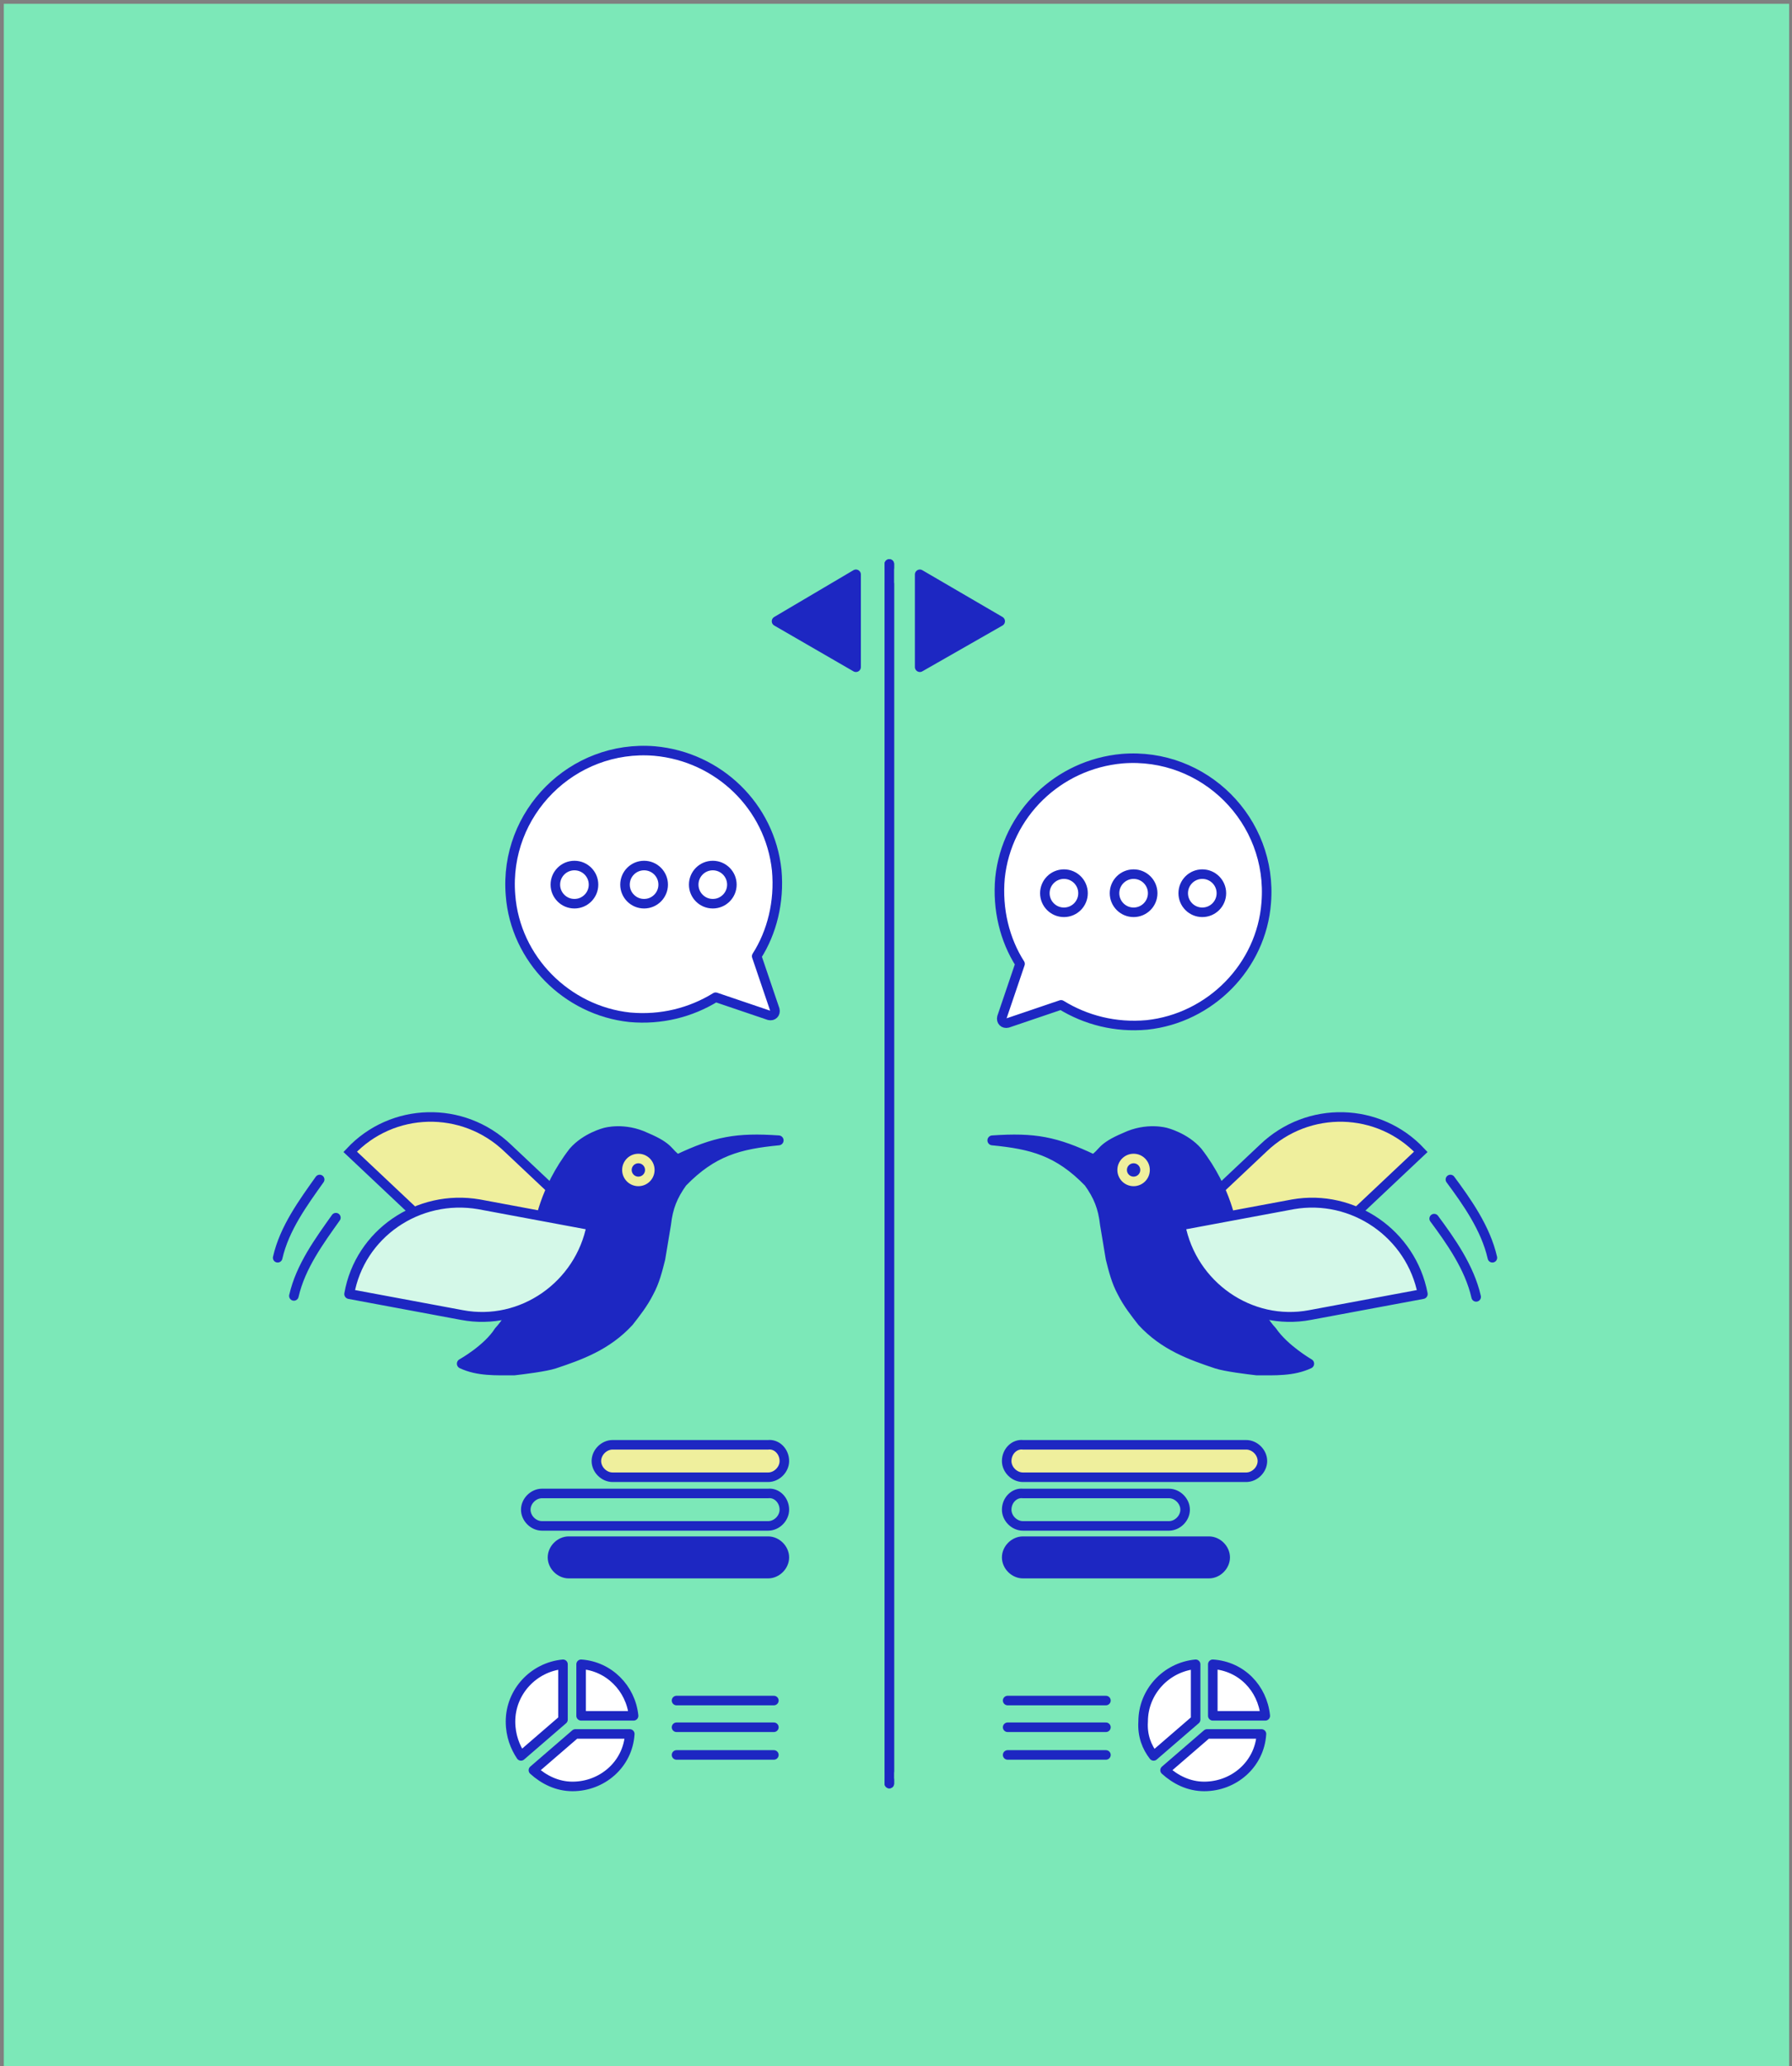
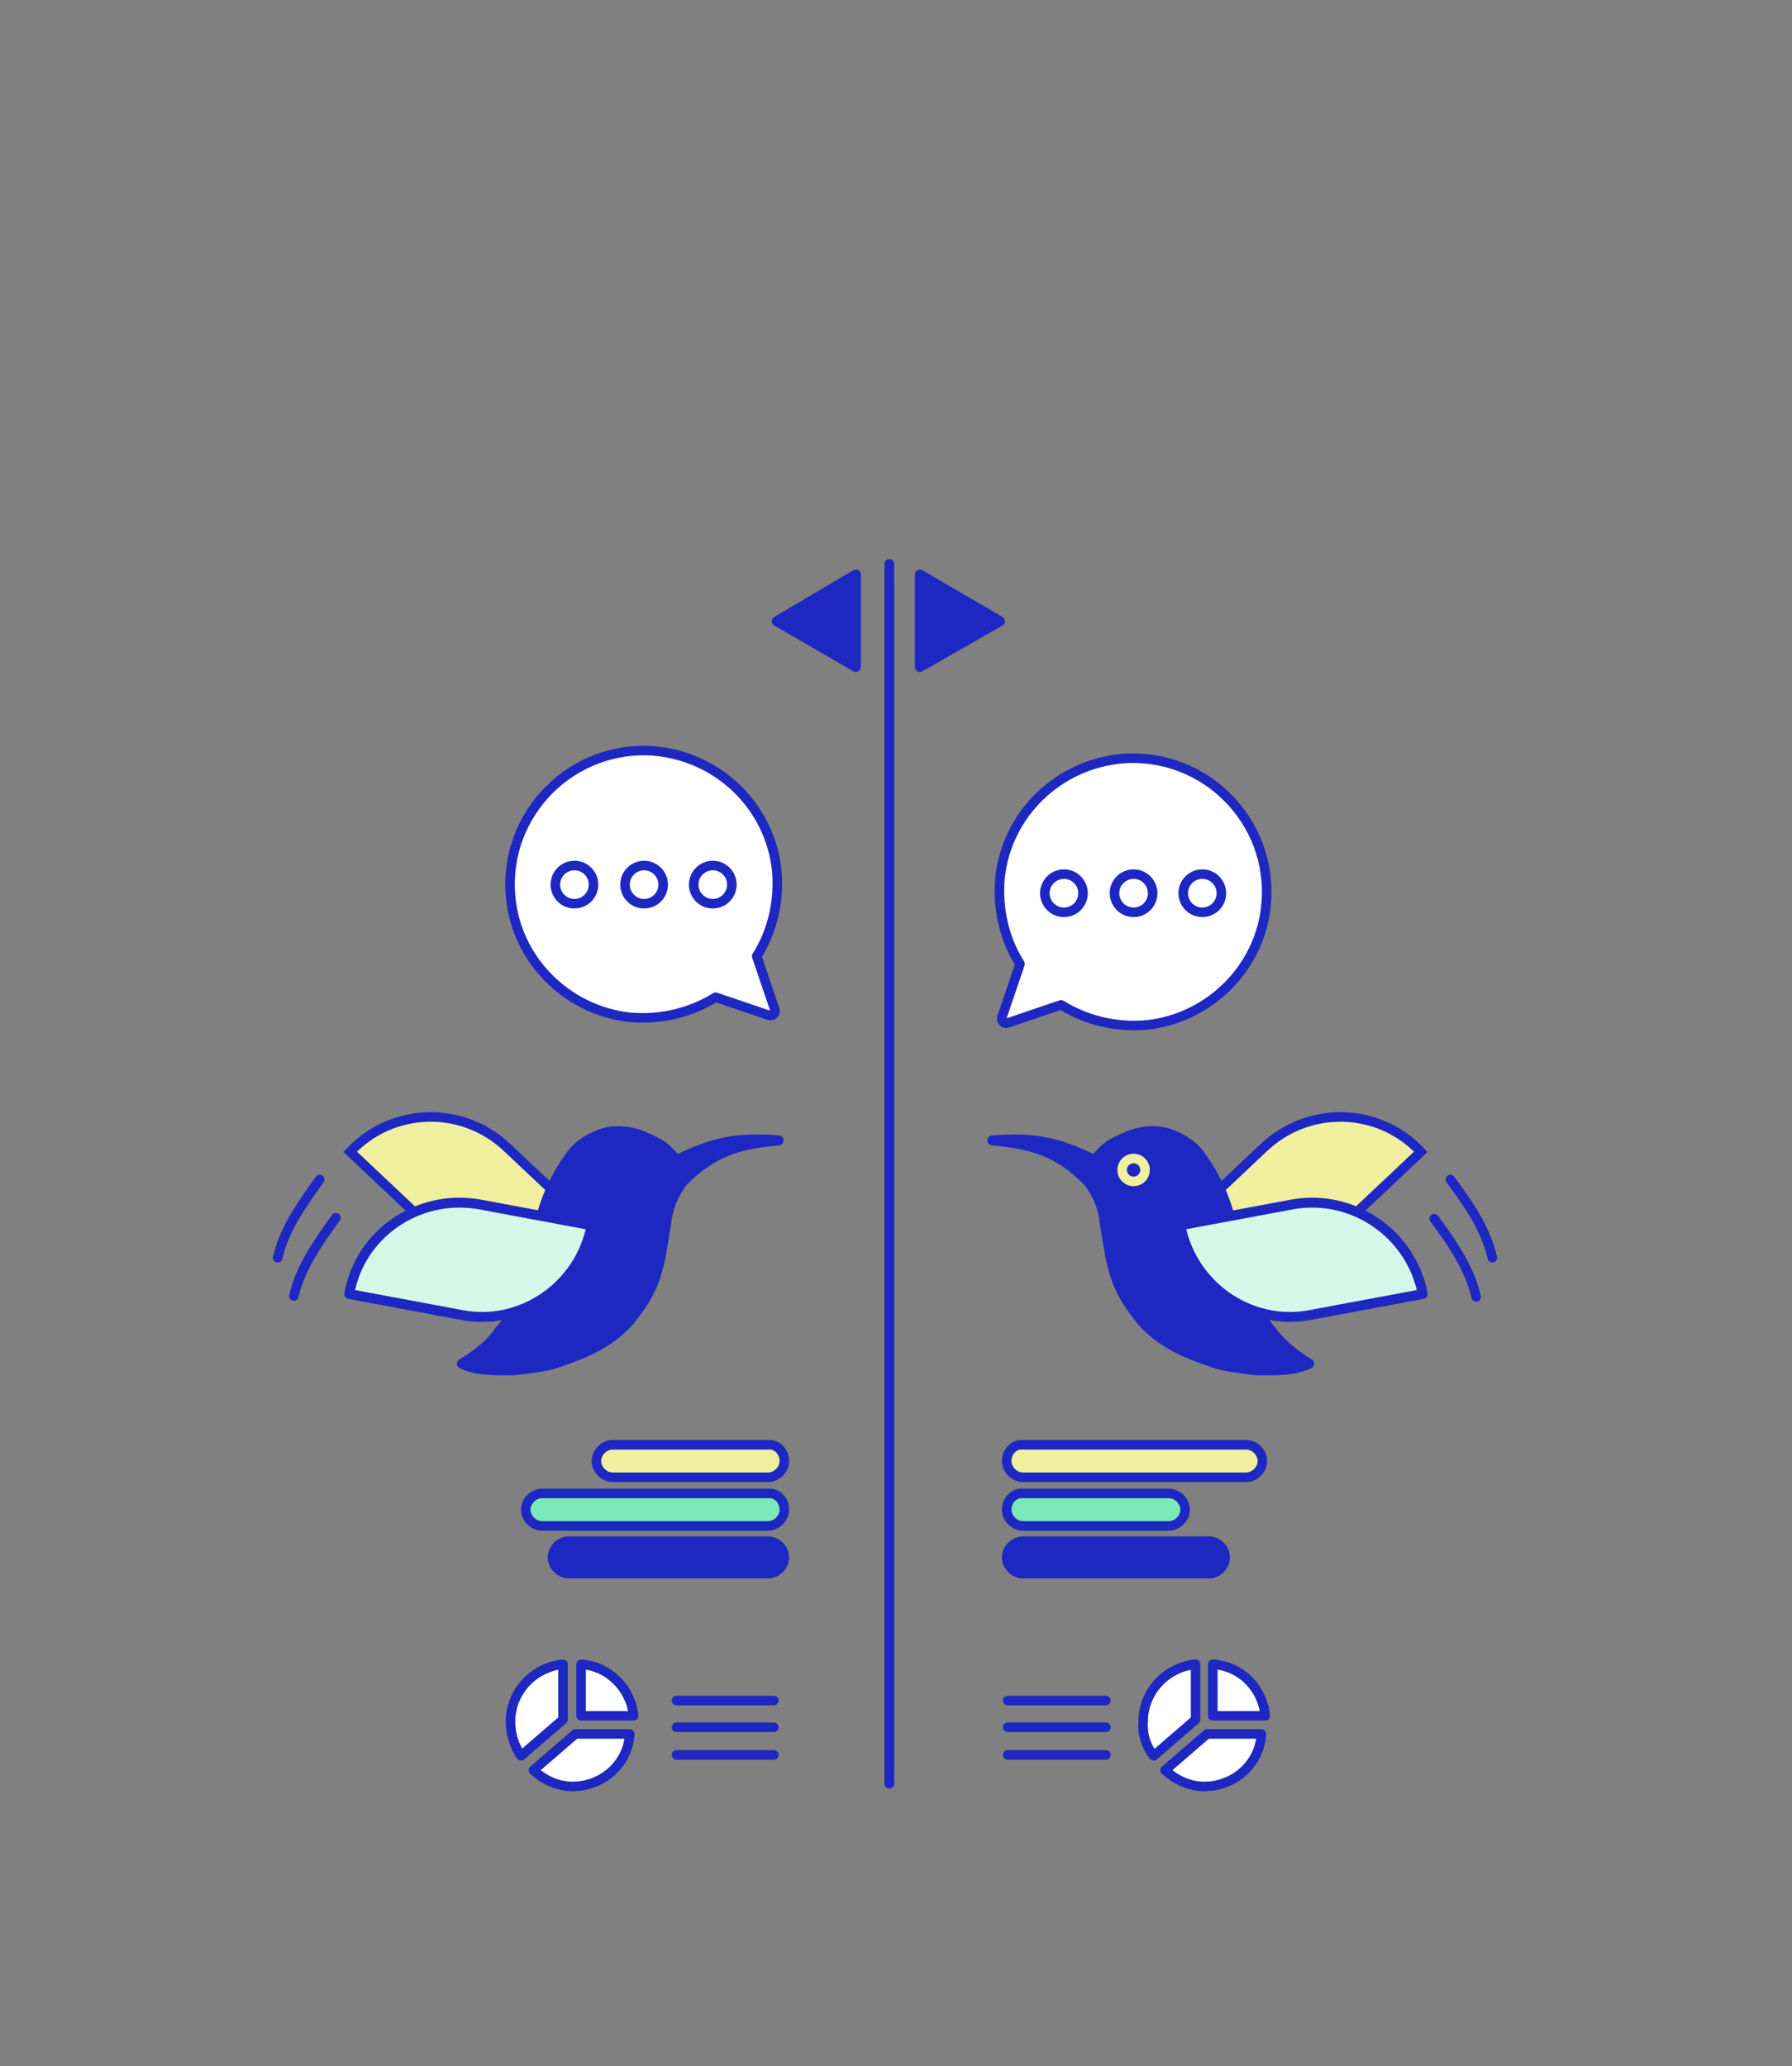
<svg xmlns="http://www.w3.org/2000/svg" version="1.1" id="Layer_1" x="0px" y="0px" viewBox="0 0 187.8 216.5" style="enable-background:new 0 0 187.8 216.5;" xml:space="preserve">
  <rect x="0" y="0" width="187.8" height="216.5" fill="#808080" stroke="none" />
  <style type="text/css">
	.st0{fill:#7CE8B8;}
	.st1{fill:none;stroke:#1D27C2;stroke-linecap:round;stroke-miterlimit:10;}
	.st2{fill:#FFFFFF;stroke:#1D27C2;stroke-linecap:round;stroke-linejoin:round;stroke-miterlimit:10;}
	.st3{fill:none;stroke:#1D27C2;stroke-miterlimit:10;}
	.st4{fill:#EFEF9D;stroke:#1D27C2;stroke-miterlimit:10;}
	.st5{fill:#7CE8B8;stroke:#1D27C2;stroke-miterlimit:10;}
	.st6{fill:#1D27C2;stroke:#1D27C2;stroke-linecap:round;stroke-linejoin:round;stroke-miterlimit:10;}
	.st7{fill:none;stroke:#1D27C2;stroke-linecap:round;stroke-linejoin:round;stroke-miterlimit:10;}
	.st8{fill:#1D27C2;stroke:#1D27C2;stroke-width:1.038;stroke-linecap:round;stroke-linejoin:round;stroke-miterlimit:10;}
	.st9{fill:#D4F8E8;stroke:#1D27C2;stroke-width:1.038;stroke-linecap:round;stroke-linejoin:round;stroke-miterlimit:10;}
	.st10{fill:#EFEF9D;}
	.st11{fill:#1D27C2;}
</style>
-   <rect x="0.4" y="0.4" class="st0" width="187.1" height="216.9" />
  <g>
    <line class="st1" x1="93.2" y1="59.1" x2="93.2" y2="186.9" />
    <g>
      <line class="st1" x1="93.2" y1="59.1" x2="93.2" y2="59.5" />
      <line class="st1" x1="93.2" y1="61.2" x2="93.2" y2="185.6" />
      <line class="st1" x1="93.2" y1="186.5" x2="93.2" y2="186.9" />
    </g>
  </g>
  <g>
    <path class="st2" d="M106.9,101c-1.6-2.5-2.4-5.7-2.1-9c0.7-6.7,6.1-11.9,12.8-12.5c8.6-0.7,15.8,6.5,15.1,15.1   c-0.5,6.7-5.9,12.1-12.5,12.8c-3.3,0.3-6.4-0.5-9-2.1l-5.6,1.9c-0.4,0.1-0.7-0.2-0.6-0.6L106.9,101z" />
    <circle class="st2" cx="118.8" cy="93.6" r="2" />
    <circle class="st3" cx="126" cy="93.6" r="2" />
    <circle class="st2" cx="111.5" cy="93.6" r="2" />
  </g>
  <g>
    <path class="st2" d="M79.3,100.2c1.6-2.5,2.4-5.7,2.1-9c-0.7-6.7-6.1-11.9-12.8-12.5C60,78,52.8,85.2,53.5,93.8   c0.5,6.7,5.9,12.1,12.5,12.8c3.3,0.3,6.4-0.5,9-2.1l5.6,1.9c0.4,0.1,0.7-0.2,0.6-0.6L79.3,100.2z" />
    <circle class="st2" cx="67.5" cy="92.7" r="2" />
    <circle class="st2" cx="60.2" cy="92.7" r="2" />
    <circle class="st2" cx="74.7" cy="92.7" r="2" />
  </g>
  <path class="st2" d="M60.3,181.7l-4.4,3.8c1.1,1,2.5,1.7,4.1,1.7c3.1,0,5.8-2.3,6-5.5H60.3z M54.6,184l4.4-3.8v-5.8  c-3.1,0.3-5.5,2.9-5.5,6C53.5,181.9,54,183.1,54.6,184z M60.9,174.4v5.4h5.5C66.1,176.9,63.8,174.6,60.9,174.4z" />
  <path class="st2" d="M126.5,181.7l-4.4,3.8c1.1,1,2.5,1.7,4.1,1.7c3.1,0,5.8-2.3,6-5.5H126.5z M120.9,184l4.4-3.8v-5.8  c-3.1,0.3-5.5,2.9-5.5,6C119.7,181.9,120.2,183.1,120.9,184z M127.1,174.4v5.4h5.5C132.3,176.9,130.1,174.6,127.1,174.4z" />
  <path class="st4" d="M82.2,153.1L82.2,153.1c0,0.9-0.8,1.7-1.7,1.7H64.2c-0.9,0-1.7-0.8-1.7-1.7l0,0c0-0.9,0.8-1.7,1.7-1.7h16.3  C81.4,151.3,82.2,152.1,82.2,153.1z" />
  <path class="st5" d="M82.2,158.2L82.2,158.2c0,0.9-0.8,1.7-1.7,1.7H56.8c-0.9,0-1.7-0.8-1.7-1.7l0,0c0-0.9,0.8-1.7,1.7-1.7h23.7  C81.4,156.4,82.2,157.2,82.2,158.2z" />
  <path class="st6" d="M82.2,163.2L82.2,163.2c0,0.9-0.8,1.7-1.7,1.7H59.6c-0.9,0-1.7-0.8-1.7-1.7l0,0c0-0.9,0.8-1.7,1.7-1.7h20.9  C81.4,161.5,82.2,162.3,82.2,163.2z" />
  <path class="st4" d="M105.5,153.1L105.5,153.1c0,0.9,0.8,1.7,1.7,1.7h23.4c0.9,0,1.7-0.8,1.7-1.7l0,0c0-0.9-0.8-1.7-1.7-1.7h-23.4  C106.3,151.3,105.5,152.1,105.5,153.1z" />
  <path class="st5" d="M105.5,158.2L105.5,158.2c0,0.9,0.8,1.7,1.7,1.7h15.3c0.9,0,1.7-0.8,1.7-1.7l0,0c0-0.9-0.8-1.7-1.7-1.7h-15.3  C106.3,156.4,105.5,157.2,105.5,158.2z" />
  <path class="st6" d="M105.5,163.2L105.5,163.2c0,0.9,0.8,1.7,1.7,1.7h19.5c0.9,0,1.7-0.8,1.7-1.7l0,0c0-0.9-0.8-1.7-1.7-1.7h-19.5  C106.3,161.5,105.5,162.3,105.5,163.2z" />
  <g>
    <line class="st7" x1="115.9" y1="178.2" x2="105.6" y2="178.2" />
    <line class="st7" x1="115.9" y1="181" x2="105.6" y2="181" />
    <line class="st7" x1="115.9" y1="183.9" x2="105.6" y2="183.9" />
  </g>
  <g>
    <line class="st7" x1="81.1" y1="178.2" x2="70.9" y2="178.2" />
    <line class="st7" x1="81.1" y1="181" x2="70.9" y2="181" />
    <line class="st7" x1="81.1" y1="183.9" x2="70.9" y2="183.9" />
  </g>
  <polygon class="st8" points="104.8,65.1 96.4,60.2 96.4,69.9 " />
  <polygon class="st8" points="81.4,65.1 89.7,60.2 89.7,69.9 " />
  <g>
    <g>
      <path class="st7" d="M29.1,131.8c0.7-3.1,2.7-5.8,4.4-8.2" />
      <path class="st7" d="M30.8,135.8c0.7-3.1,2.7-5.8,4.4-8.2" />
    </g>
    <path class="st4" d="M36.7,120.7l8.7,8.2c4.7,4.4,12.1,4.2,16.5-0.4l0,0l-8.7-8.2C48.5,115.8,41.1,116,36.7,120.7L36.7,120.7z" />
    <path class="st8" d="M48.4,142.9c1.7,0.8,3.6,0.7,5.5,0.7c0.9-0.1,3.3-0.4,4.2-0.7c2.7-0.9,5.5-1.9,7.8-4.4   c0.7-0.9,1.5-1.9,2.1-3.1c0.6-1.1,0.9-2.3,1.2-3.5c0.2-1.2,0.4-2.4,0.6-3.6c0.2-1.8,0.7-3,1.7-4.4c3.2-3.3,6-4,10.1-4.4   c-4.4-0.3-6.6,0.1-10.6,2c-1.1-0.7-0.7-1.2-3.3-2.3c-2.3-1.1-4.3-0.5-4.3-0.5s-2,0.5-3.3,2c-3.1,4-3.6,7.9-3.6,7.9   s-1.2,7.7-4.2,10.9C51.1,141.4,48.4,142.9,48.4,142.9z" />
    <path class="st9" d="M36.6,135.6l11.8,2.2c6.3,1.2,12.4-3.1,13.6-9.4l0,0l-11.8-2.2C43.8,125.1,37.7,129.3,36.6,135.6L36.6,135.6z" />
-     <circle class="st10" cx="66.9" cy="122.6" r="1.7" />
    <circle class="st11" cx="66.9" cy="122.6" r="0.7" />
  </g>
  <g>
    <g>
      <path class="st7" d="M152,123.6c1.7,2.3,3.7,5.1,4.4,8.2" />
      <path class="st7" d="M150.3,127.7c1.7,2.3,3.7,5.1,4.4,8.2" />
    </g>
    <path class="st4" d="M148.9,120.7l-8.7,8.2c-4.7,4.4-12.1,4.2-16.5-0.4l0,0l8.7-8.2C137.1,115.8,144.5,116,148.9,120.7L148.9,120.7   z" />
    <path class="st8" d="M137.2,142.9c-1.7,0.8-3.6,0.7-5.5,0.7c-0.9-0.1-3.3-0.4-4.2-0.7c-2.7-0.9-5.5-1.9-7.8-4.4   c-0.7-0.9-1.5-1.9-2.1-3.1c-0.6-1.1-0.9-2.3-1.2-3.5c-0.2-1.2-0.4-2.4-0.6-3.6c-0.2-1.8-0.7-3-1.7-4.4c-3.2-3.3-6-4-10.1-4.4   c4.4-0.3,6.6,0.1,10.6,2c1.1-0.7,0.7-1.2,3.3-2.3c2.3-1.1,4.3-0.5,4.3-0.5s2,0.5,3.3,2c3.1,4,3.6,7.9,3.6,7.9s1.2,7.7,4.2,10.9   C134.6,141.4,137.2,142.9,137.2,142.9z" />
    <path class="st9" d="M149.1,135.6l-11.8,2.2c-6.3,1.2-12.4-3.1-13.6-9.4l0,0l11.8-2.2C141.8,125.1,147.9,129.3,149.1,135.6   L149.1,135.6z" />
    <circle class="st10" cx="118.8" cy="122.6" r="1.7" />
    <circle class="st11" cx="118.8" cy="122.6" r="0.7" />
  </g>
</svg>